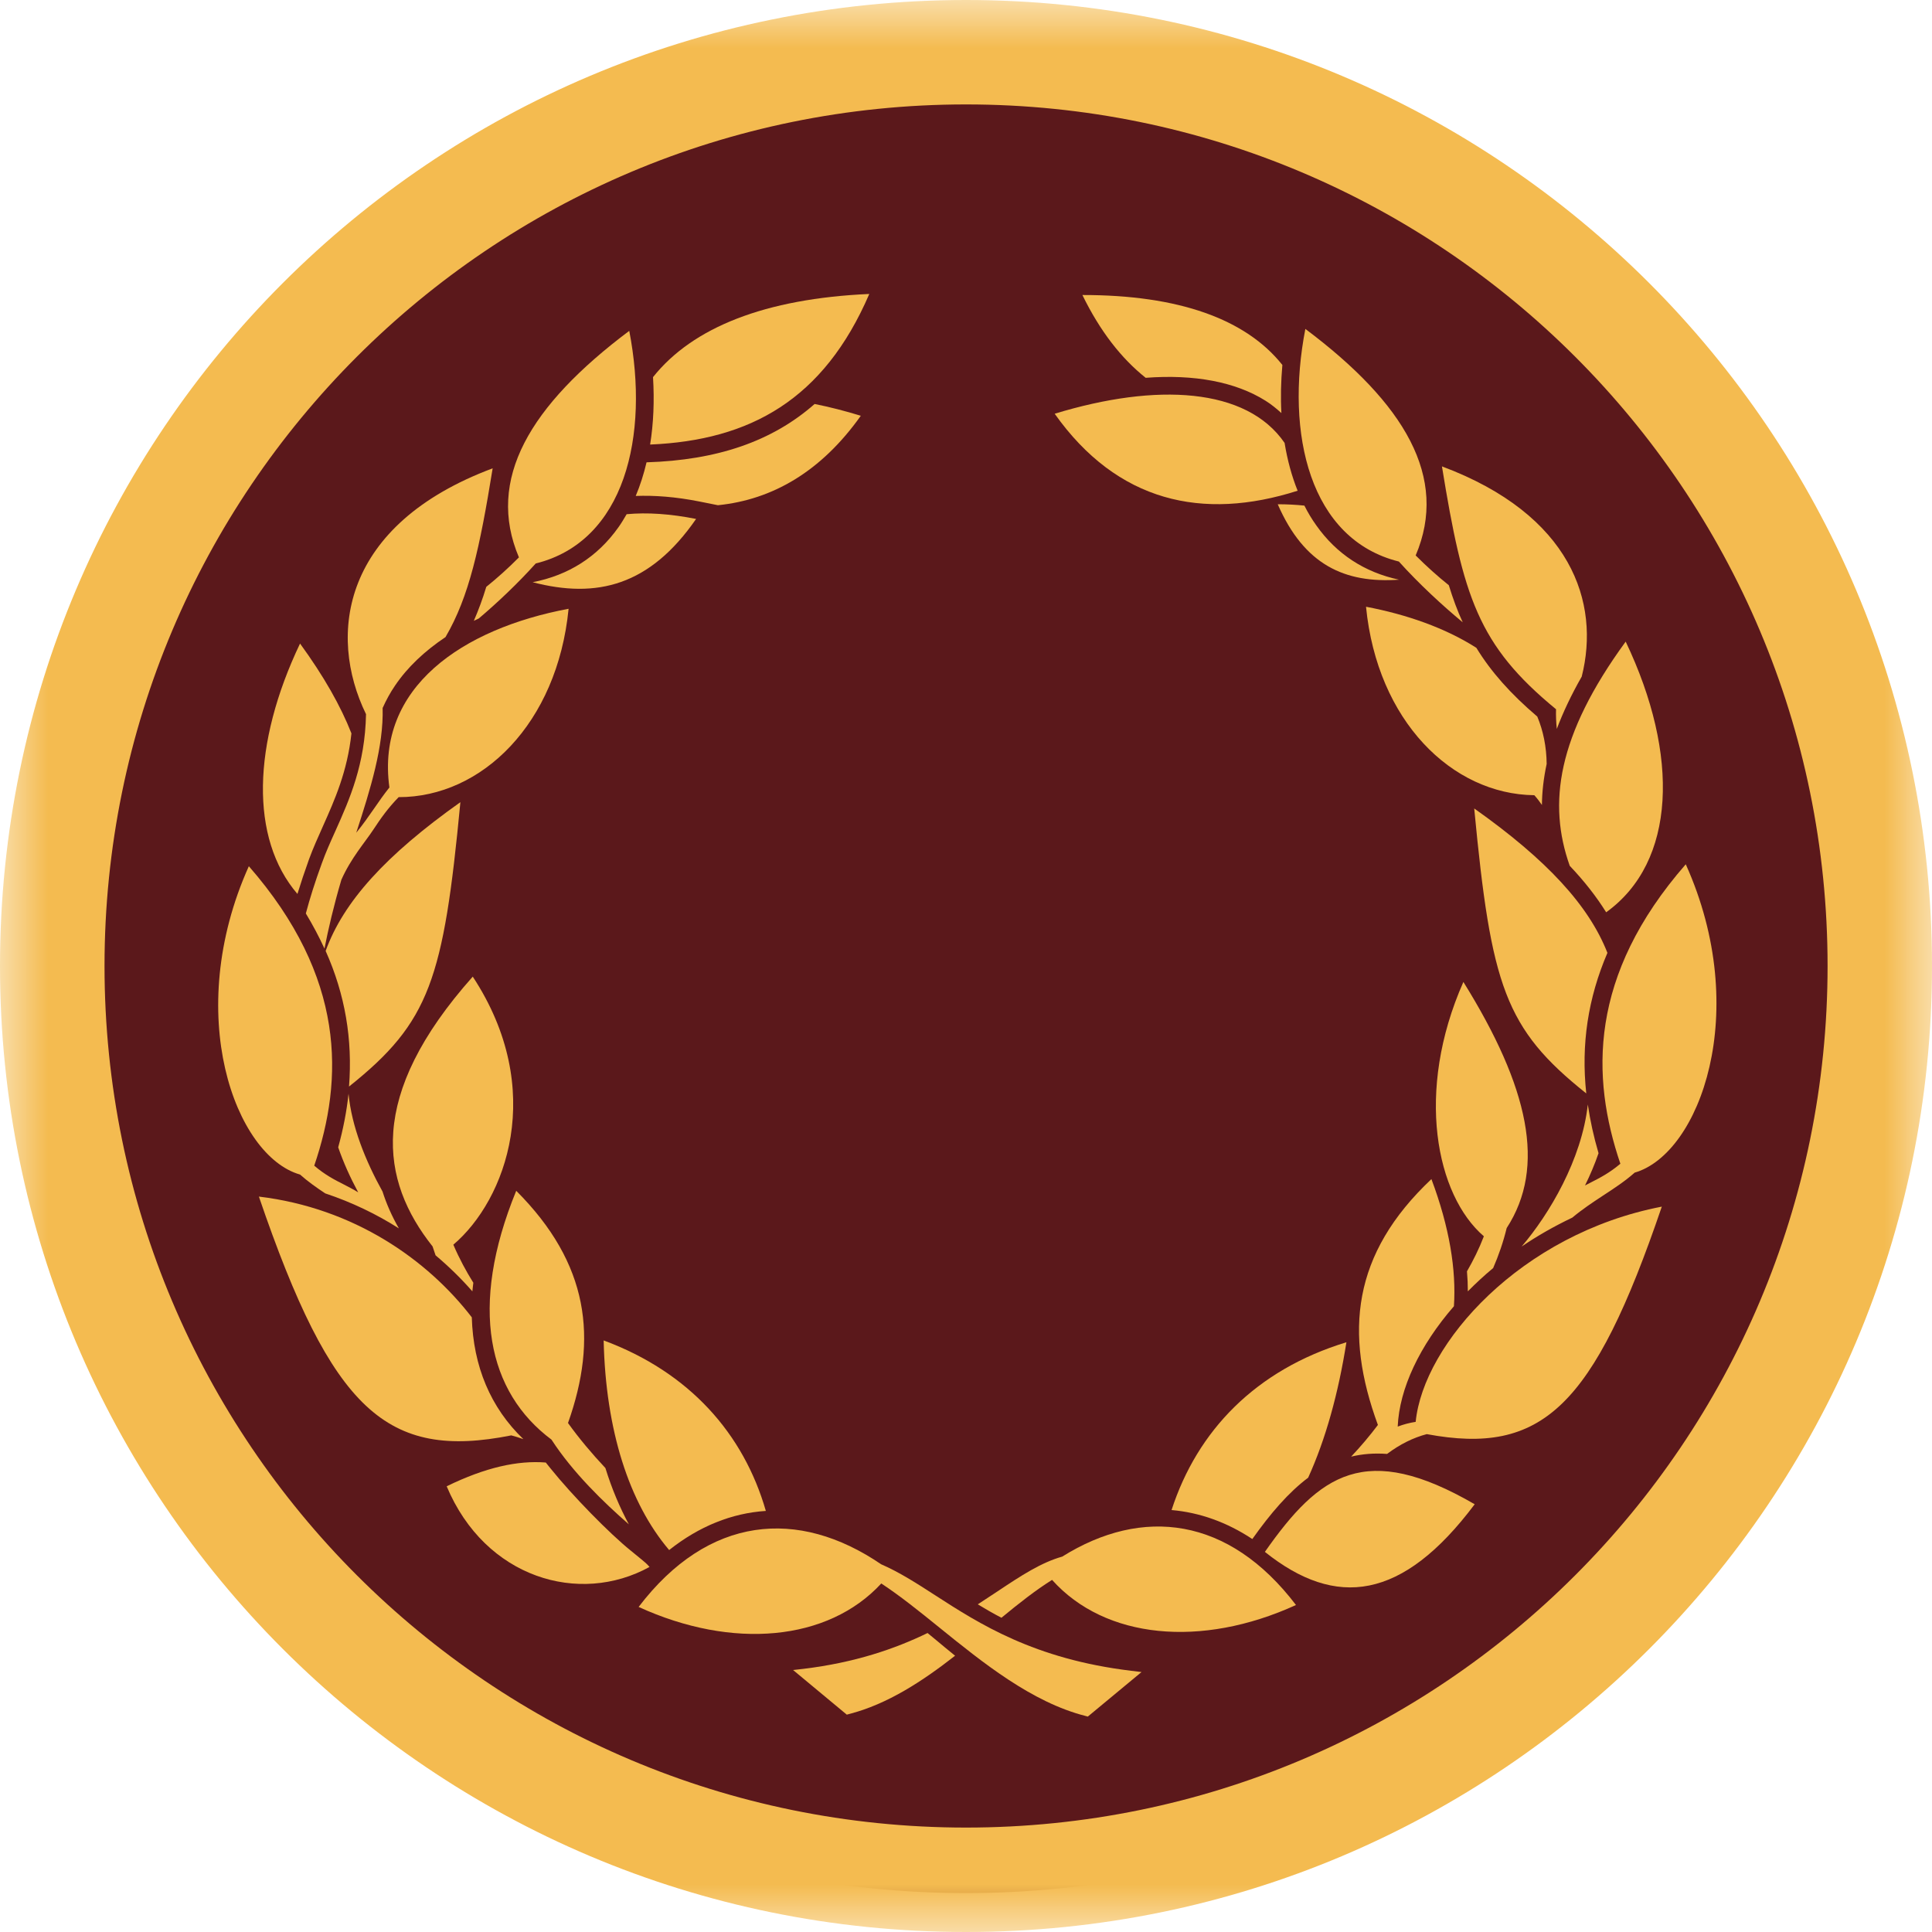
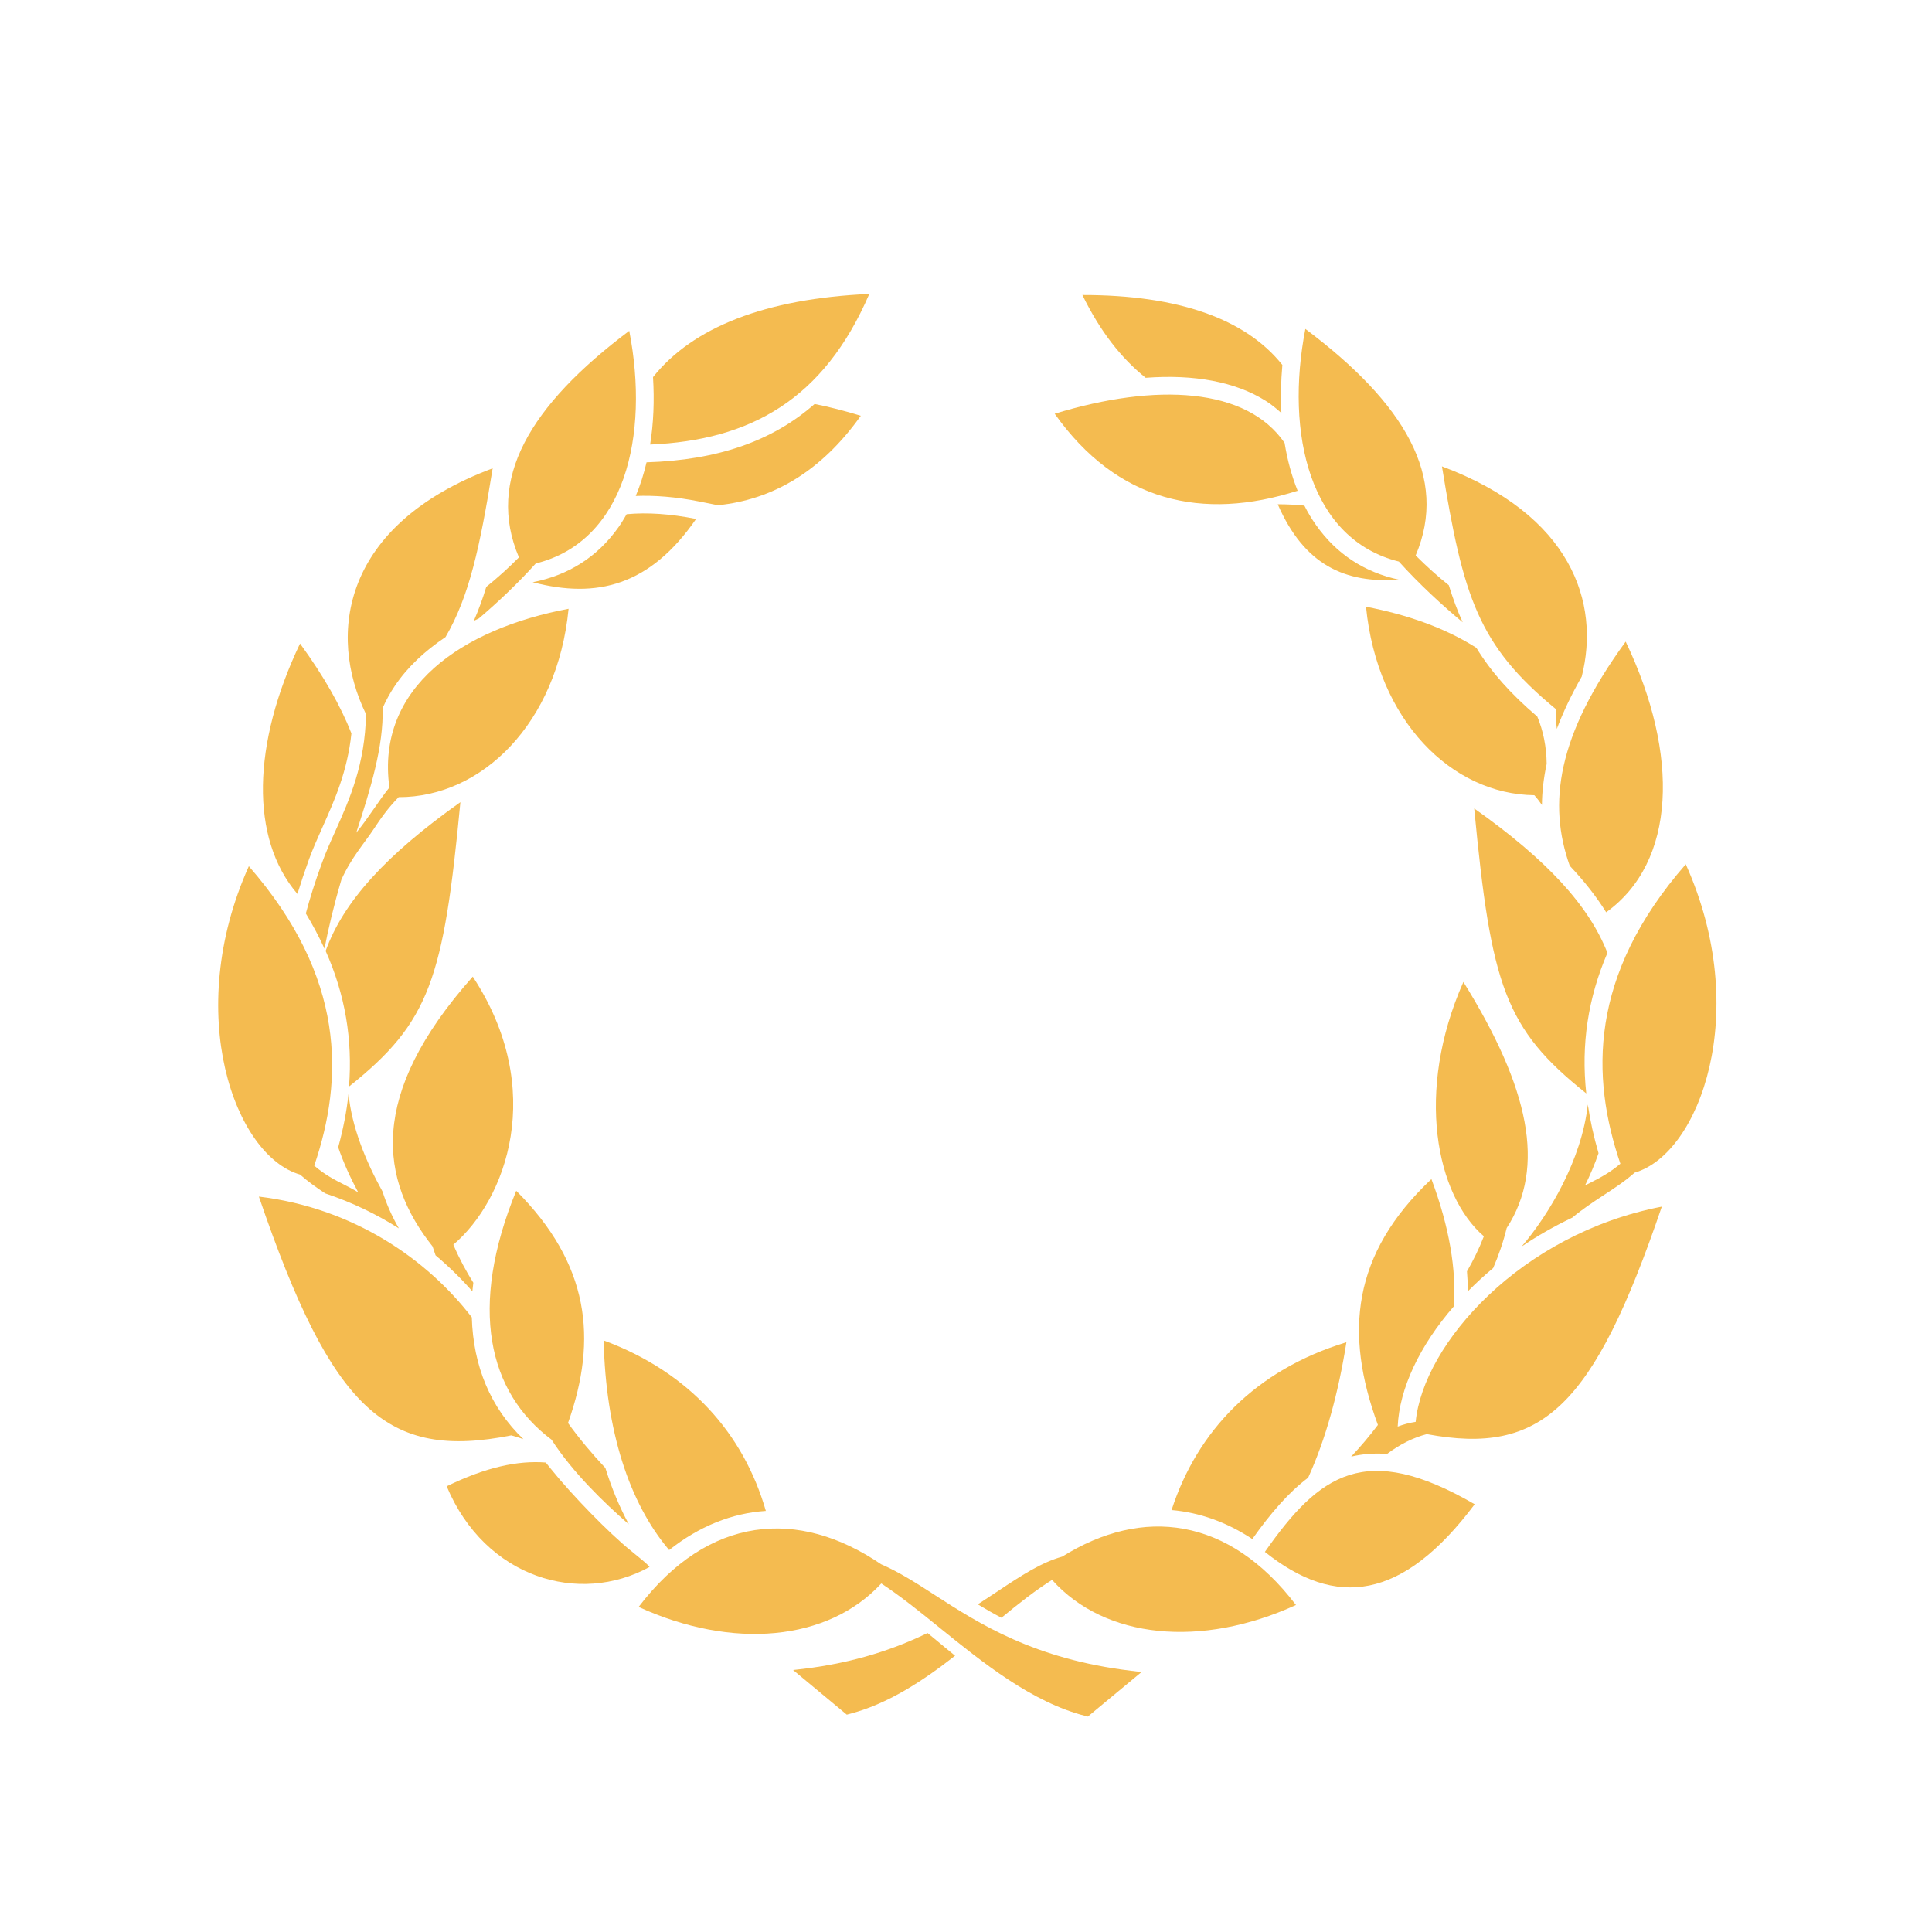
<svg xmlns="http://www.w3.org/2000/svg" width="20" height="20" viewBox="0 0 20 20" fill="none">
-   <path fill-rule="evenodd" clip-rule="evenodd" d="M10 0.604C4.755 0.604 0.503 4.856 0.503 10.101C0.503 15.346 4.755 19.597 10 19.597C15.245 19.597 19.497 15.346 19.497 10.101C19.497 4.856 15.245 0.604 10 0.604" fill="#5B181B" />
  <path fill-rule="evenodd" clip-rule="evenodd" d="M9.602 16.905C9.264 17.069 8.852 17.211 8.316 17.276L8.21 17.288L8.766 17.75L8.788 17.744C9.188 17.642 9.553 17.401 9.887 17.14C9.821 17.086 9.756 17.033 9.693 16.98C9.662 16.954 9.632 16.93 9.602 16.905M10.996 16.114C10.778 16.175 10.57 16.311 10.326 16.474C10.261 16.517 10.193 16.562 10.122 16.608C10.199 16.655 10.281 16.702 10.367 16.747C10.546 16.599 10.72 16.462 10.891 16.355C11.439 16.967 12.435 17.063 13.416 16.615C12.72 15.701 11.828 15.594 10.996 16.114M12.128 15.632C12.419 15.657 12.701 15.758 12.964 15.932C13.152 15.667 13.338 15.45 13.542 15.297C13.724 14.897 13.855 14.421 13.938 13.895C12.998 14.181 12.393 14.813 12.128 15.632M13.094 16.065C13.829 16.653 14.518 16.569 15.266 15.572C14.136 14.917 13.661 15.256 13.094 16.065M14.655 14.719C14.589 14.729 14.527 14.746 14.469 14.768C14.486 14.374 14.697 13.929 15.051 13.522C15.076 13.144 15.005 12.705 14.818 12.206C13.996 12.981 13.914 13.798 14.264 14.751C14.179 14.864 14.085 14.975 13.987 15.079C14.103 15.051 14.227 15.041 14.359 15.051C14.493 14.95 14.632 14.882 14.77 14.846C15.961 15.068 16.494 14.573 17.203 12.491C15.743 12.772 14.735 13.909 14.655 14.719M15.195 13.368C15.277 13.285 15.364 13.204 15.457 13.127C15.514 12.996 15.562 12.857 15.597 12.713C16.008 12.08 15.828 11.257 15.149 10.165C14.646 11.301 14.867 12.374 15.361 12.798C15.311 12.928 15.25 13.05 15.186 13.161C15.192 13.231 15.195 13.3 15.195 13.368M17.451 8.947C16.445 10.099 16.469 11.149 16.774 12.047C16.663 12.141 16.564 12.192 16.468 12.241C16.448 12.251 16.428 12.262 16.408 12.272C16.461 12.164 16.509 12.052 16.548 11.938C16.498 11.767 16.461 11.599 16.437 11.434C16.374 12.004 16.038 12.569 15.752 12.904C15.915 12.793 16.091 12.693 16.276 12.605C16.379 12.519 16.486 12.448 16.591 12.379C16.707 12.303 16.821 12.229 16.922 12.139C17.596 11.945 18.137 10.472 17.451 8.947M15.261 8.369C15.436 10.206 15.579 10.648 16.421 11.319C16.366 10.812 16.439 10.332 16.64 9.864C16.447 9.373 16.014 8.902 15.261 8.369M16.25 8.963C16.401 9.122 16.526 9.282 16.627 9.444C17.351 8.923 17.39 7.818 16.829 6.642C16.117 7.618 16.022 8.32 16.25 8.963M16.108 7.342C16.106 7.411 16.109 7.479 16.116 7.546C16.18 7.375 16.265 7.195 16.374 7.004C16.568 6.236 16.266 5.329 14.927 4.828C15.147 6.182 15.301 6.679 16.108 7.342M15.883 8.232C15.914 8.266 15.939 8.3 15.962 8.333C15.963 8.199 15.979 8.057 16.011 7.908C16.009 7.731 15.976 7.567 15.914 7.418C15.635 7.18 15.435 6.954 15.283 6.706C14.965 6.503 14.568 6.362 14.141 6.281C14.257 7.462 15.029 8.222 15.883 8.232M14.481 5.813C14.691 6.046 14.933 6.269 15.142 6.442C15.087 6.323 15.04 6.195 14.998 6.058C14.885 5.968 14.767 5.862 14.655 5.75C14.998 4.943 14.542 4.176 13.513 3.405C13.302 4.493 13.56 5.584 14.481 5.813M11.86 3.911C12.364 3.873 12.789 3.953 13.1 4.148C13.161 4.186 13.214 4.23 13.265 4.276C13.256 4.116 13.26 3.949 13.275 3.778C12.897 3.303 12.202 3.053 11.205 3.054C11.388 3.429 11.607 3.709 11.86 3.911M13.433 5.08C13.372 4.929 13.327 4.763 13.298 4.585C12.904 4.011 11.972 3.961 10.918 4.283C11.566 5.197 12.449 5.394 13.433 5.08M13.227 5.22C13.325 5.22 13.416 5.225 13.503 5.234C13.539 5.306 13.58 5.374 13.625 5.437C13.836 5.736 14.125 5.924 14.483 6.001C13.92 6.04 13.501 5.848 13.227 5.22" fill="#F4BB50" />
  <path fill-rule="evenodd" clip-rule="evenodd" d="M11.711 17.296C10.704 17.175 10.136 16.808 9.679 16.513C9.486 16.388 9.308 16.274 9.121 16.193C8.263 15.608 7.332 15.688 6.611 16.635C7.584 17.08 8.572 16.99 9.123 16.392C9.316 16.519 9.517 16.68 9.724 16.848C10.173 17.211 10.682 17.623 11.239 17.764L11.261 17.77L11.817 17.309L11.711 17.296ZM7.928 15.641C7.699 14.845 7.141 14.207 6.249 13.876C6.27 14.807 6.512 15.558 6.927 16.046C7.237 15.8 7.575 15.664 7.928 15.641V15.641ZM5.709 14.903C5.931 15.245 6.249 15.552 6.51 15.78C6.416 15.606 6.334 15.413 6.267 15.197C6.127 15.048 5.995 14.891 5.88 14.731C6.191 13.855 6.098 13.082 5.344 12.327C4.849 13.536 5.053 14.413 5.709 14.903V14.903ZM5.293 14.859C5.334 14.87 5.376 14.883 5.418 14.898C5.078 14.572 4.899 14.144 4.884 13.637C4.426 13.041 3.665 12.505 2.68 12.387C3.438 14.607 4.005 15.115 5.293 14.859V14.859ZM4.894 10.11C3.796 11.344 3.937 12.221 4.478 12.903C4.488 12.934 4.498 12.964 4.509 12.995C4.649 13.113 4.776 13.238 4.89 13.368C4.892 13.339 4.897 13.308 4.9 13.279C4.826 13.161 4.754 13.028 4.693 12.885C5.238 12.422 5.663 11.281 4.894 10.11V10.11ZM3.106 12.159C3.187 12.231 3.275 12.293 3.367 12.354C3.643 12.446 3.898 12.569 4.129 12.716C4.057 12.59 4.001 12.464 3.96 12.335C3.783 12.016 3.64 11.661 3.608 11.322C3.589 11.503 3.553 11.688 3.501 11.877C3.555 12.034 3.626 12.191 3.708 12.343C3.658 12.312 3.608 12.287 3.56 12.262C3.463 12.213 3.364 12.162 3.253 12.067C3.558 11.17 3.582 10.12 2.576 8.967C1.89 10.493 2.432 11.967 3.106 12.159V12.159ZM4.766 8.304C3.99 8.854 3.554 9.337 3.371 9.844C3.573 10.296 3.651 10.761 3.613 11.248C4.45 10.58 4.591 10.137 4.766 8.304V8.304ZM3.473 8.6C3.421 8.715 3.372 8.824 3.332 8.936C3.261 9.129 3.207 9.302 3.166 9.456C3.239 9.577 3.303 9.698 3.359 9.82C3.398 9.62 3.454 9.378 3.534 9.107C3.634 8.882 3.776 8.723 3.865 8.588C3.94 8.474 4.016 8.365 4.127 8.252C4.988 8.253 5.769 7.491 5.886 6.302C4.788 6.508 3.889 7.115 4.031 8.152C3.975 8.222 3.923 8.296 3.871 8.372C3.813 8.455 3.755 8.539 3.688 8.62C3.836 8.166 3.972 7.727 3.961 7.327L3.963 7.325C3.998 7.247 4.039 7.171 4.089 7.098C4.217 6.908 4.395 6.74 4.612 6.595C4.857 6.176 4.967 5.67 5.1 4.848C3.539 5.432 3.387 6.568 3.789 7.393C3.779 7.914 3.619 8.274 3.473 8.6V8.6ZM5.034 6.075C4.996 6.201 4.953 6.316 4.905 6.427C4.922 6.418 4.94 6.41 4.957 6.402C5.149 6.239 5.36 6.04 5.546 5.833C6.468 5.605 6.725 4.513 6.514 3.425C5.485 4.197 5.029 4.963 5.372 5.77C5.262 5.881 5.146 5.985 5.034 6.075V6.075ZM8.999 3.043C7.922 3.091 7.171 3.388 6.76 3.904C6.775 4.15 6.765 4.384 6.73 4.602C7.765 4.558 8.527 4.138 8.999 3.043V3.043ZM7.242 5.192L7.432 5.23C7.996 5.173 8.501 4.882 8.911 4.304C8.748 4.254 8.588 4.213 8.433 4.182C7.992 4.57 7.424 4.763 6.693 4.786C6.664 4.909 6.627 5.025 6.581 5.134C6.774 5.127 6.992 5.142 7.242 5.192V5.192ZM7.206 5.372C6.939 5.319 6.699 5.303 6.487 5.323C6.46 5.369 6.433 5.415 6.403 5.457C6.185 5.765 5.885 5.955 5.514 6.027C6.179 6.201 6.728 6.063 7.206 5.372V5.372ZM6.701 16.196C6.685 16.178 6.604 16.113 6.532 16.054C6.308 15.874 5.923 15.48 5.699 15.201L5.65 15.14C5.361 15.117 5.027 15.189 4.624 15.386C5.023 16.338 5.998 16.621 6.724 16.221L6.701 16.196ZM3.079 9.254C2.585 8.679 2.612 7.698 3.106 6.662C3.354 7.003 3.527 7.309 3.638 7.592C3.596 7.987 3.464 8.282 3.343 8.553C3.291 8.67 3.241 8.78 3.199 8.895C3.153 9.023 3.113 9.143 3.079 9.254V9.254Z" fill="#F4BB50" />
  <mask id="mask0" mask-type="alpha" maskUnits="userSpaceOnUse" x="0" y="0" width="20" height="20">
    <path fill-rule="evenodd" clip-rule="evenodd" d="M0 0H20V20H0V0Z" fill="white" />
  </mask>
  <g mask="url(#mask0)">
-     <path fill-rule="evenodd" clip-rule="evenodd" d="M10 18.919C5.074 18.919 1.082 14.926 1.082 10C1.082 5.074 5.074 1.081 10 1.081C14.926 1.081 18.919 5.074 18.919 10C18.919 14.926 14.926 18.919 10 18.919M10 -0C4.477 -0 0 4.477 0 10C0 15.523 4.477 20 10 20C15.523 20 20 15.523 20 10C20 4.477 15.523 -0 10 -0" fill="#F4BB50" />
-   </g>
+     </g>
</svg>